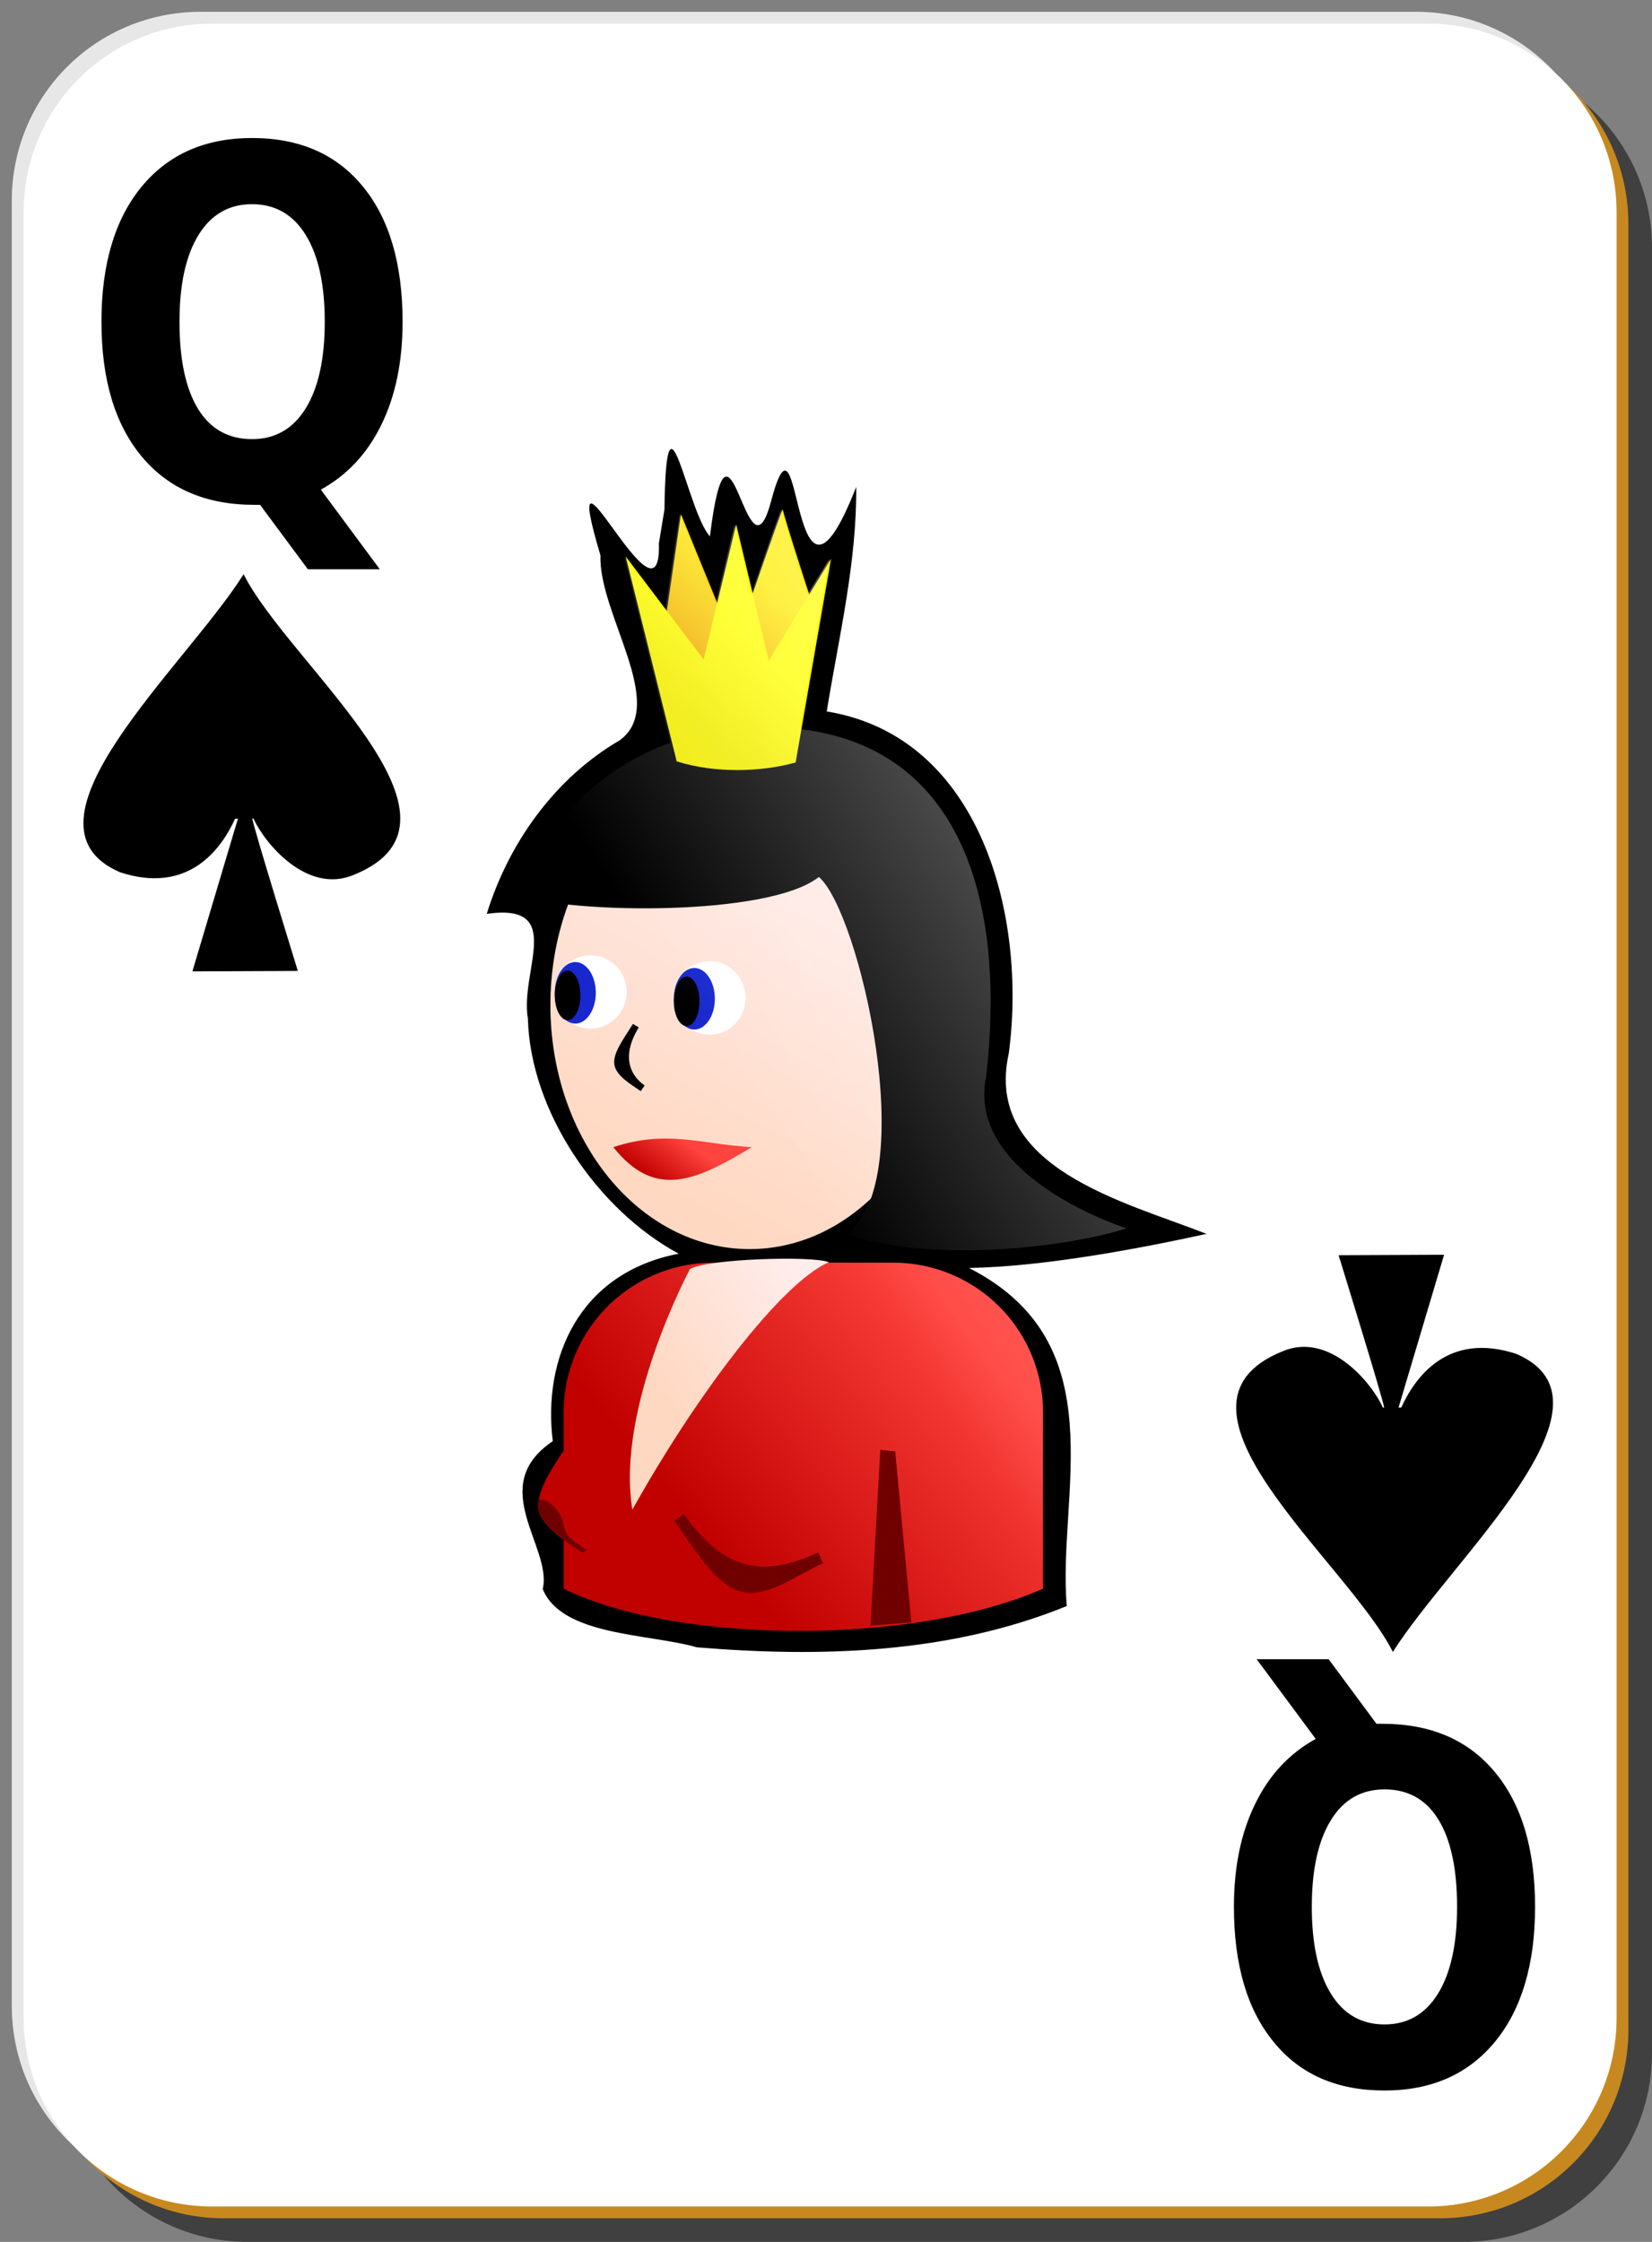
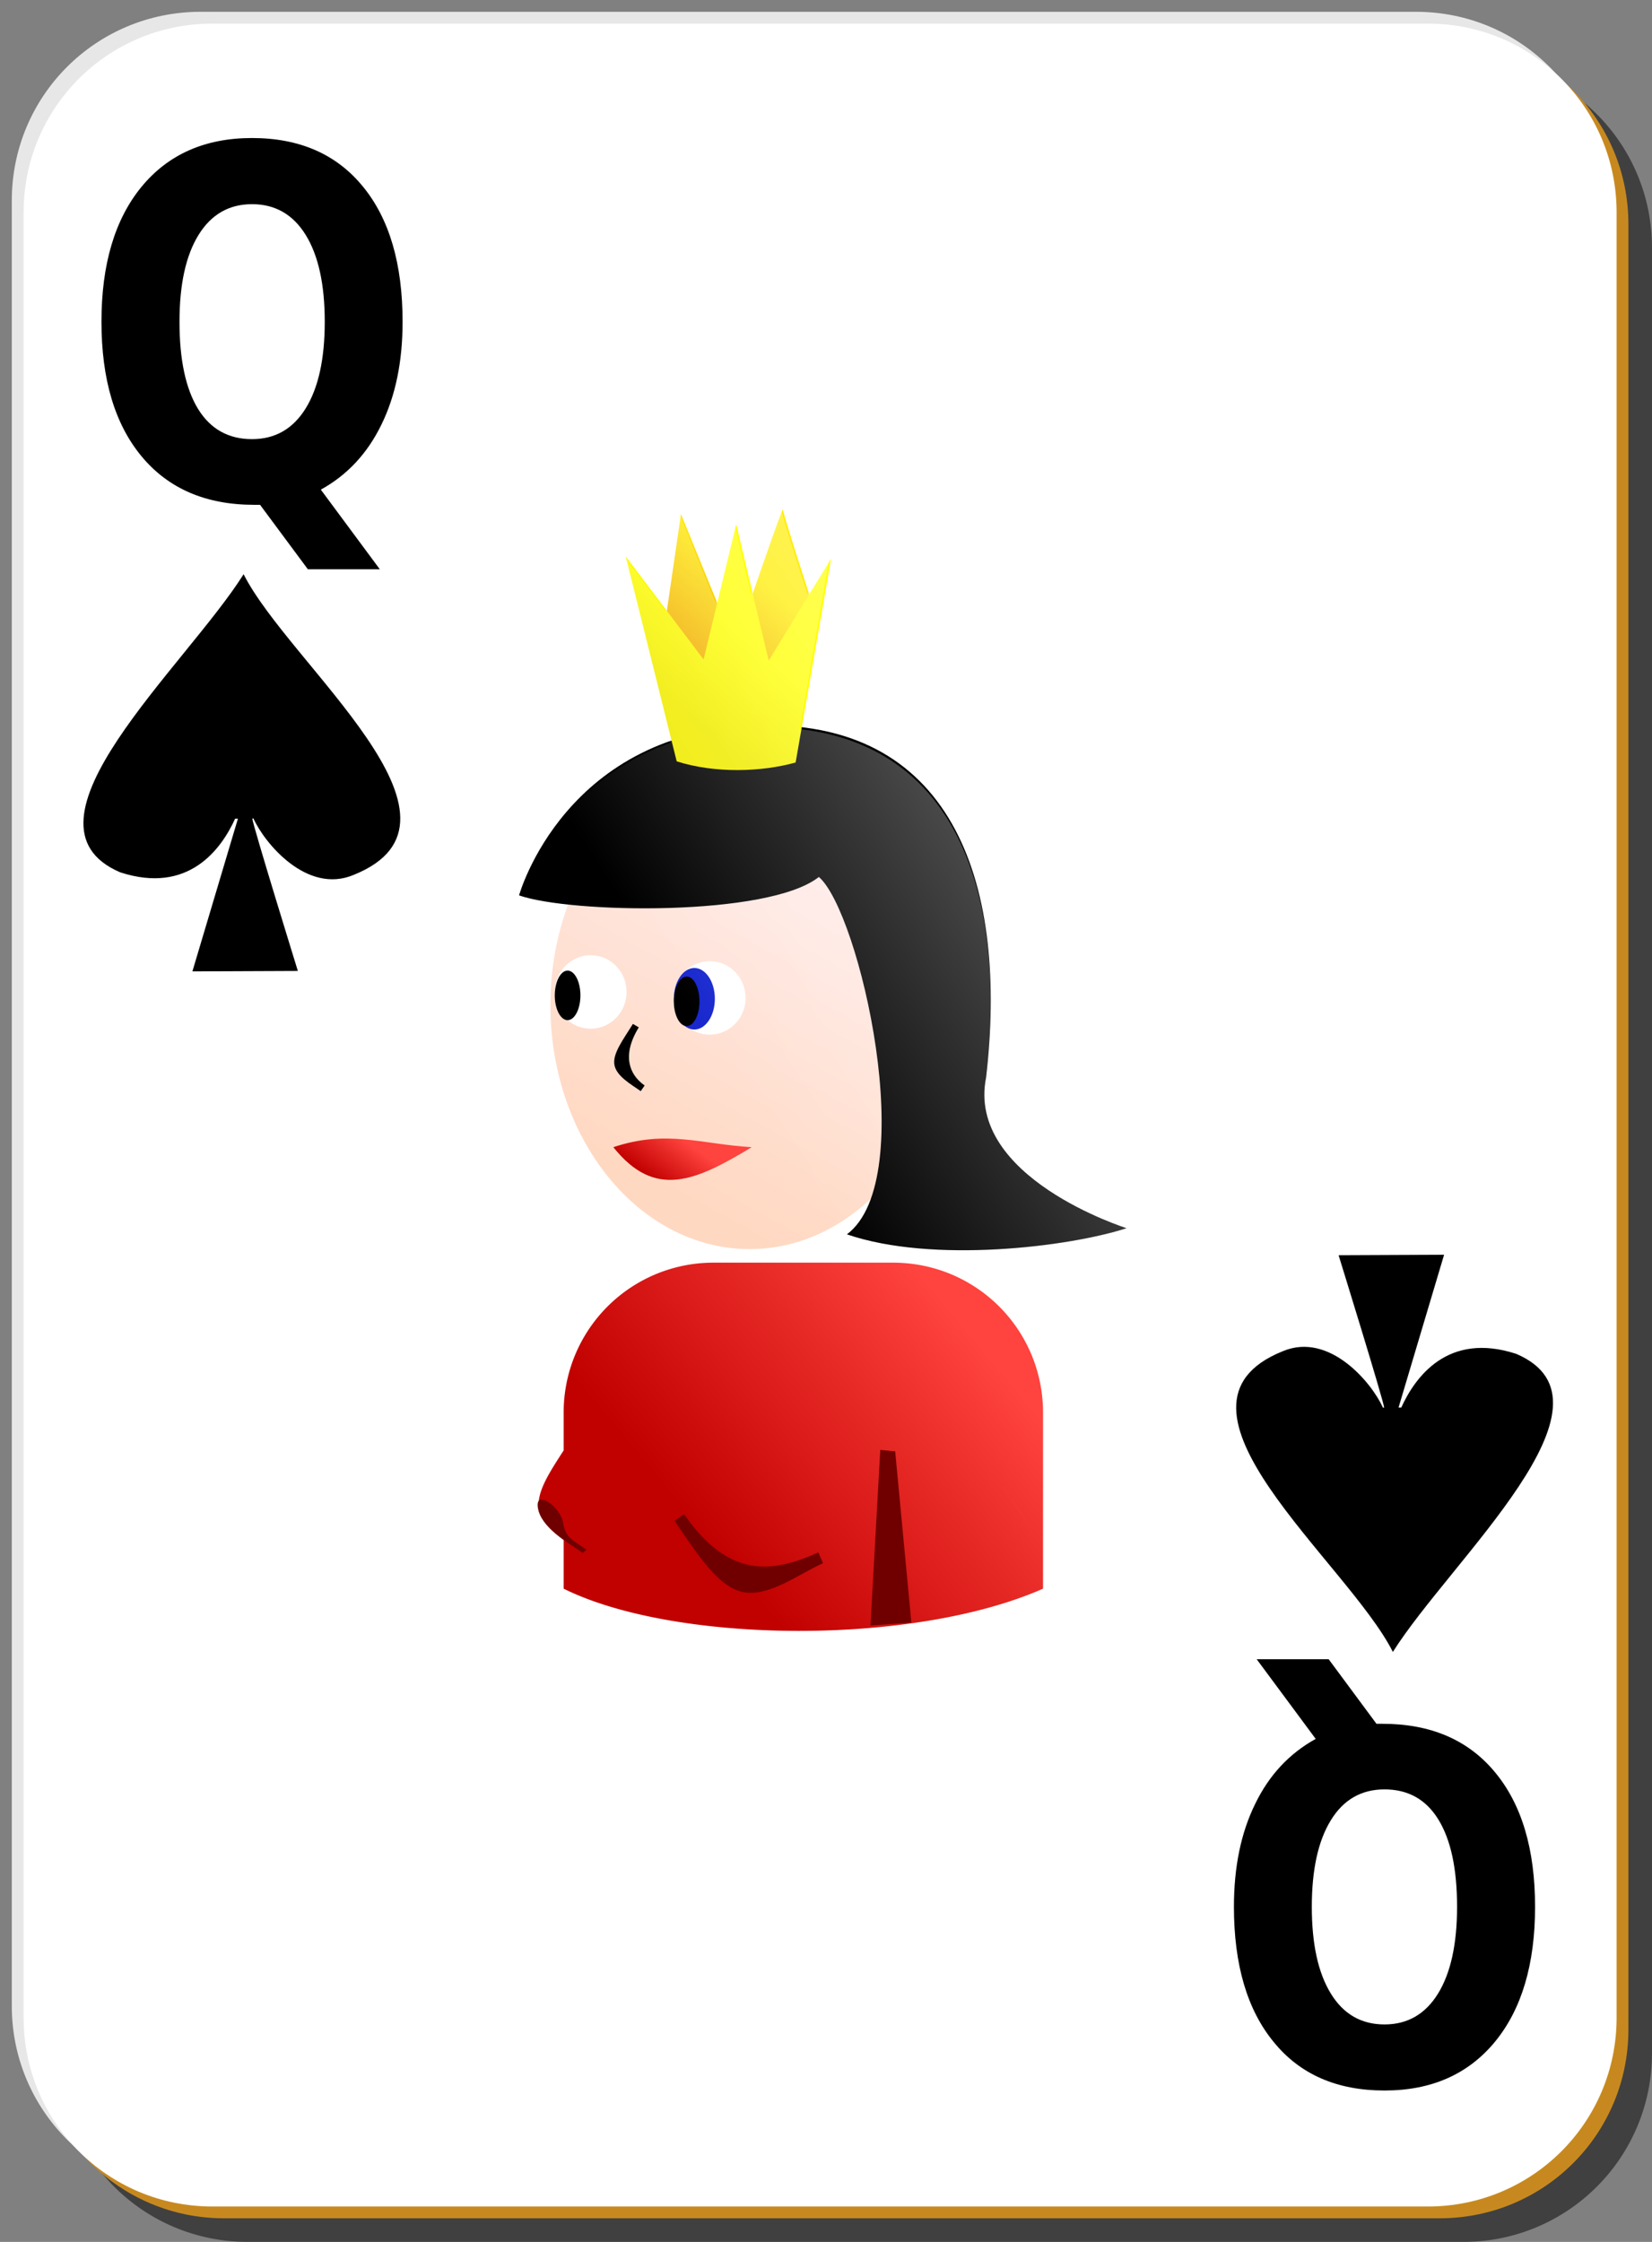
<svg xmlns="http://www.w3.org/2000/svg" xmlns:xlink="http://www.w3.org/1999/xlink" viewBox="0 0 140 190" version="1.0">
  <rect x="0" y="0" width="140" height="190" fill="#808080" stroke="none" />
  <defs>
    <linearGradient id="b">
      <stop offset="0" stop-color="#c10000" />
      <stop offset="1" stop-color="#ff433e" />
    </linearGradient>
    <linearGradient id="a">
      <stop offset="0" stop-color="#ffd8c1" />
      <stop offset="1" stop-color="#ffeded" />
    </linearGradient>
    <linearGradient id="c" y2="256.18" xlink:href="#a" gradientUnits="userSpaceOnUse" y1="437.5" gradientTransform="matrix(.187 0 0 .145 -10.161 37.837)" x2="484.8" x1="356.44" />
    <linearGradient id="d" y2="415.54" xlink:href="#b" gradientUnits="userSpaceOnUse" y1="540.54" gradientTransform="translate(15.234 50.477) scale(.145)" x2="449.32" x1="298.99" />
    <linearGradient id="e" y2="85.362" gradientUnits="userSpaceOnUse" y1="146.36" x2="698" x1="632">
      <stop offset="0" stop-color="#f0a700" />
      <stop offset="1" stop-color="#ffed00" />
    </linearGradient>
    <linearGradient id="f" y2="160.36" gradientUnits="userSpaceOnUse" y1="210.36" x2="708" x1="653">
      <stop offset="0" stop-color="#f0eb00" />
      <stop offset="1" stop-color="#ff0" />
    </linearGradient>
    <linearGradient id="g" y2="322.14" xlink:href="#b" gradientUnits="userSpaceOnUse" y1="346.33" gradientTransform="translate(12.632 49.826) scale(.145)" x2="312.09" x1="294.25" />
    <linearGradient id="h" y2="113.29" xlink:href="#a" gradientUnits="userSpaceOnUse" y1="122.48" gradientTransform="translate(2.188 -5.489)" x2="65.8" x1="53.127" />
    <linearGradient id="i" y2="98.109" gradientUnits="userSpaceOnUse" y1="46.291" gradientTransform="translate(159.19 -14.489)" x2="-101.91" x1="-21.764">
      <stop offset="0" stop-color="#fff" />
      <stop offset="1" stop-color="#fff" stop-opacity="0" />
    </linearGradient>
  </defs>
  <path d="M21 5h103c8.86 0 16 7.136 16 16v153c0 8.86-7.14 16-16 16H21c-8.864 0-16-7.14-16-16V21c0-8.864 7.136-16 16-16z" fill-opacity=".498" />
  <path d="M17 1h103c8.86 0 16 7.136 16 16v153c0 8.86-7.14 16-16 16H17c-8.864 0-16-7.14-16-16V17C1 8.136 8.136 1 17 1z" fill="#e7e7e7" />
  <path d="M19 3h103c8.86 0 16 7.136 16 16v153c0 8.86-7.14 16-16 16H19c-8.864 0-16-7.14-16-16V19c0-8.864 7.136-16 16-16z" fill="#c7891f" />
  <path d="M18 2h103c8.86 0 16 7.136 16 16v153c0 8.86-7.14 16-16 16H18c-8.864 0-16-7.14-16-16V18C2 9.136 9.136 2 18 2z" fill="#fff" />
  <path d="M22.039 42.783h-.499c-4.087 0-7.265-1.367-9.536-4.1-2.27-2.732-3.406-6.537-3.406-11.413 0-4.862 1.13-8.674 3.39-11.433 2.27-2.76 5.393-4.139 9.37-4.139 4.02 0 7.149 1.366 9.386 4.099 2.248 2.732 3.373 6.557 3.373 11.473 0 3.376-.599 6.283-1.795 8.721-1.185 2.438-2.896 4.273-5.133 5.506l5 6.751h-6.097l-4.053-5.465m-.681-25.479c-1.95 0-3.462.87-4.536 2.612-1.074 1.741-1.611 4.193-1.611 7.354 0 3.215.526 5.68 1.578 7.395 1.052 1.701 2.575 2.552 4.569 2.552 1.96 0 3.477-.871 4.552-2.613 1.074-1.741 1.611-4.186 1.611-7.334 0-3.161-.537-5.613-1.611-7.354-1.075-1.742-2.592-2.612-4.552-2.612M116.65 146.09h.5c4.09 0 7.27 1.36 9.54 4.1 2.27 2.73 3.4 6.53 3.4 11.41 0 4.86-1.13 8.67-3.39 11.43-2.27 2.76-5.39 4.14-9.37 4.14-4.02 0-7.15-1.36-9.38-4.1-2.25-2.73-3.38-6.55-3.38-11.47 0-3.38.6-6.28 1.8-8.72 1.18-2.44 2.89-4.27 5.13-5.51l-5-6.75h6.1l4.05 5.47m.68 25.48c1.95 0 3.46-.87 4.54-2.62 1.07-1.74 1.61-4.19 1.61-7.35 0-3.22-.53-5.68-1.58-7.39s-2.57-2.56-4.57-2.56c-1.96 0-3.48.87-4.55 2.62-1.07 1.74-1.61 4.18-1.61 7.33 0 3.16.54 5.61 1.61 7.35 1.07 1.75 2.59 2.62 4.55 2.62" />
  <path d="M20.645 48.665C15.72 56.49.61 69.814 10.182 73.928c5.811 1.894 8.576-1.983 9.747-4.549h.235l-3.859 12.946 8.937-.038s-3.85-12.445-3.859-12.921h.094c.946 2.097 4.536 6.439 8.484 4.785 11.546-4.635-5.455-17.824-9.316-25.486zM118.04 140c4.92-7.82 20.03-21.15 10.46-25.26-5.81-1.9-8.58 1.98-9.75 4.55h-.23l3.86-12.95-8.94.04s3.85 12.44 3.86 12.92h-.1c-.94-2.1-4.53-6.44-8.48-4.79-11.547 4.64 5.45 17.83 9.32 25.49z" fill-rule="evenodd" />
  <g>
-     <path d="M55.838 46.057c.248 8.389-8.775-11.842-4.95 1.018-.178 4.945 5.745 12.646 1.643 15.655-5.489 3.201-9.415 8.682-11.281 14.719 6.724-.955 2.783 4.807 3.489 8.903.205 7.749 5.801 16.128 12.775 19.898-8.466 1.63-11.54 8.88-10.669 15.89-5.694 3.83-.009 8.99-.851 12.53 1.62 3.99 8.94 3.76 13.068 4.94 10.522.87 21.441.54 31.344-3.5-.824-9.43 4.237-22.27-8.289-28.65 6.224-.11 14.099-1.57 20.133-2.89-6.864-2.7-18.925-5.574-16.759-15.304 1.534-11.465-2.273-26.823-15.429-28.973 1.029-6.323 2.549-12.59 2.5-19.032-5.677 14.512-4.546-8.82-7.218 1.218-2.054 7.803-3.523-10.376-5.182 2.978-1.973-2.184-3.701-14.039-3.852-2.276l-.472 2.876z" />
    <path d="M80.411 85.184c0 11.414-7.564 20.676-16.884 20.676s-16.884-9.262-16.884-20.676c0-11.413 7.564-20.676 16.884-20.676s16.884 9.263 16.884 20.676z" fill="url(#c)" />
    <path d="M60.487 107.01a12.688 12.688 0 00-12.719 12.72v3.19c-1.177 1.83-2.333 3.55-2.094 4.97.177 1.04 1.093 1.89 2.094 2.62v4.13c9.38 4.65 29.532 4.89 40.625 0v-14.91c0-7.05-5.669-12.72-12.719-12.72H60.487z" fill="url(#d)" />
    <path d="M43.988 75.883S47.885 61.752 64.6 61.472c16.434-.279 20.82 13.883 18.967 29.833-1.713 8.501 11.901 12.785 11.901 12.785-4.853 1.58-16.452 3.01-23.694.52 6.288-4.726 1.046-27.352-2.379-30.288-4.269 3.388-21.034 3.095-25.407 1.561z" fill-rule="evenodd" />
    <path d="M63.188 84.572c0 1.72-1.363 3.115-3.042 3.115s-3.042-1.395-3.042-3.115 1.363-3.114 3.042-3.114 3.042 1.395 3.042 3.114z" fill="#fff" />
    <path d="M60.581 84.645c0 1.44-.779 2.607-1.738 2.607s-1.738-1.168-1.738-2.607.779-2.608 1.738-2.608 1.738 1.168 1.738 2.608z" fill="#1828ce" />
    <path d="M59.277 84.862c0 1.16-.487 2.1-1.086 2.1s-1.087-.94-1.087-2.1.487-2.1 1.087-2.1 1.086.94 1.086 2.1z" />
    <g fill-rule="evenodd">
      <path d="M618 99.362l10-85 38 115s34-123 34-119c0 4.002 23 91 23 91l-18 70h-77l-10-71.998z" fill="url(#e)" transform="matrix(.12 0 0 .097 -17.653 42.178)" />
      <path d="M589 51.362l36 179c27 10.67 60 9.34 84 1l25-178-44 89-23-119-23 118-55-89.998z" fill="url(#f)" transform="matrix(.12 0 0 .097 -17.653 42.178)" />
    </g>
    <path d="M53.1 84.068c0 1.72-1.364 3.115-3.043 3.115s-3.042-1.395-3.042-3.115 1.363-3.114 3.042-3.114 3.042 1.395 3.042 3.114z" fill="#fff" />
-     <path d="M50.492 84.14c0 1.44-.779 2.608-1.738 2.608s-1.738-1.168-1.738-2.607.779-2.608 1.738-2.608 1.738 1.168 1.738 2.608z" fill="#1828ce" />
    <path d="M49.188 84.358c0 1.16-.487 2.1-1.086 2.1s-1.087-.94-1.087-2.1.487-2.1 1.087-2.1 1.086.94 1.086 2.1z" />
    <path d="M51.977 97.223c3.53 4.417 6.935 2.897 11.727 0-4.287-.252-7.188-1.513-11.727 0z" fill-rule="evenodd" fill="url(#g)" />
    <path d="M74.599 122.88l1.264.12 1.371 14.51-3.465.25.83-14.88z" fill="#700000" />
    <path d="M57.969 128.32l-.813.57c2.044 2.96 3.742 5.67 5.887 6.05 2.146.39 4.673-1.55 6.707-2.46l-.406-.91c-1.956.88-3.844 1.43-5.688 1.1s-3.741-1.53-5.687-4.35z" fill-rule="evenodd" fill="#700000" />
    <path d="M53.638 86.776c-.792 1.287-1.734 2.491-1.57 3.463.164.973 1.442 1.675 2.232 2.235l.331-.478c-.695-.493-1.152-1.13-1.287-1.93-.135-.799.05-1.792.79-2.996l-.496-.294z" fill-rule="evenodd" />
-     <path d="M58.474 107.55s-6.318 11.77-4.882 20.39c5.456-9.77 12.635-19.24 16.656-20.97-1.436-.57-10.338-.28-11.774.58z" fill-rule="evenodd" fill="url(#h)" />
    <path d="M45.586 127.81c.279 1.65 2.451 2.85 3.794 3.8l.327-.27c-1.181-.84-1.764-.95-1.994-2.31-.229-1.36-2.407-2.87-2.127-1.22z" fill-rule="evenodd" fill="#700000" />
-     <path d="M66.219 43.199c0-.243-1.37 3.727-2.563 7.187l-1.406-5.937-1.594 6.656-3.062-7.531-1.219 8.187-3.469-4.594 3.906 15.782C46.717 66.544 44 75.886 44 75.886c.889.312 2.514.53 4.219.719a24.456 24.456 0 00-1.563 8.594c0 11.413 7.555 20.651 16.875 20.651 3.864 0 7.373-1.66 10.219-4.34-.467 1.31-1.066 2.42-1.969 3.09 7.242 2.5 18.835 1.08 23.688-.5 0 0-13.619-4.306-11.907-12.808 1.723-14.819-2.07-27.917-15.781-29.5l2.5-14.437-1.843 3c-.684-2.107-2.219-6.841-2.219-7.156zM60.5 107.01a12.688 12.688 0 00-12.719 12.72v3.19c-1.177 1.83-2.333 3.55-2.093 4.97.176 1.04 1.092 1.89 2.093 2.62v4.16c6.012 2.98 16.361 3.92 26 3.09 1.149-.1 2.321-.09 3.438-.25 4.134-.58 8.052-1.46 11.187-2.84v-14.94c0-7.05-5.701-12.72-12.75-12.72H60.5z" fill="url(#i)" />
+     <path d="M66.219 43.199c0-.243-1.37 3.727-2.563 7.187l-1.406-5.937-1.594 6.656-3.062-7.531-1.219 8.187-3.469-4.594 3.906 15.782C46.717 66.544 44 75.886 44 75.886c.889.312 2.514.53 4.219.719a24.456 24.456 0 00-1.563 8.594c0 11.413 7.555 20.651 16.875 20.651 3.864 0 7.373-1.66 10.219-4.34-.467 1.31-1.066 2.42-1.969 3.09 7.242 2.5 18.835 1.08 23.688-.5 0 0-13.619-4.306-11.907-12.808 1.723-14.819-2.07-27.917-15.781-29.5l2.5-14.437-1.843 3c-.684-2.107-2.219-6.841-2.219-7.156zM60.5 107.01a12.688 12.688 0 00-12.719 12.72v3.19c-1.177 1.83-2.333 3.55-2.093 4.97.176 1.04 1.092 1.89 2.093 2.62v4.16c6.012 2.98 16.361 3.92 26 3.09 1.149-.1 2.321-.09 3.438-.25 4.134-.58 8.052-1.46 11.187-2.84c0-7.05-5.701-12.72-12.75-12.72H60.5z" fill="url(#i)" />
  </g>
</svg>